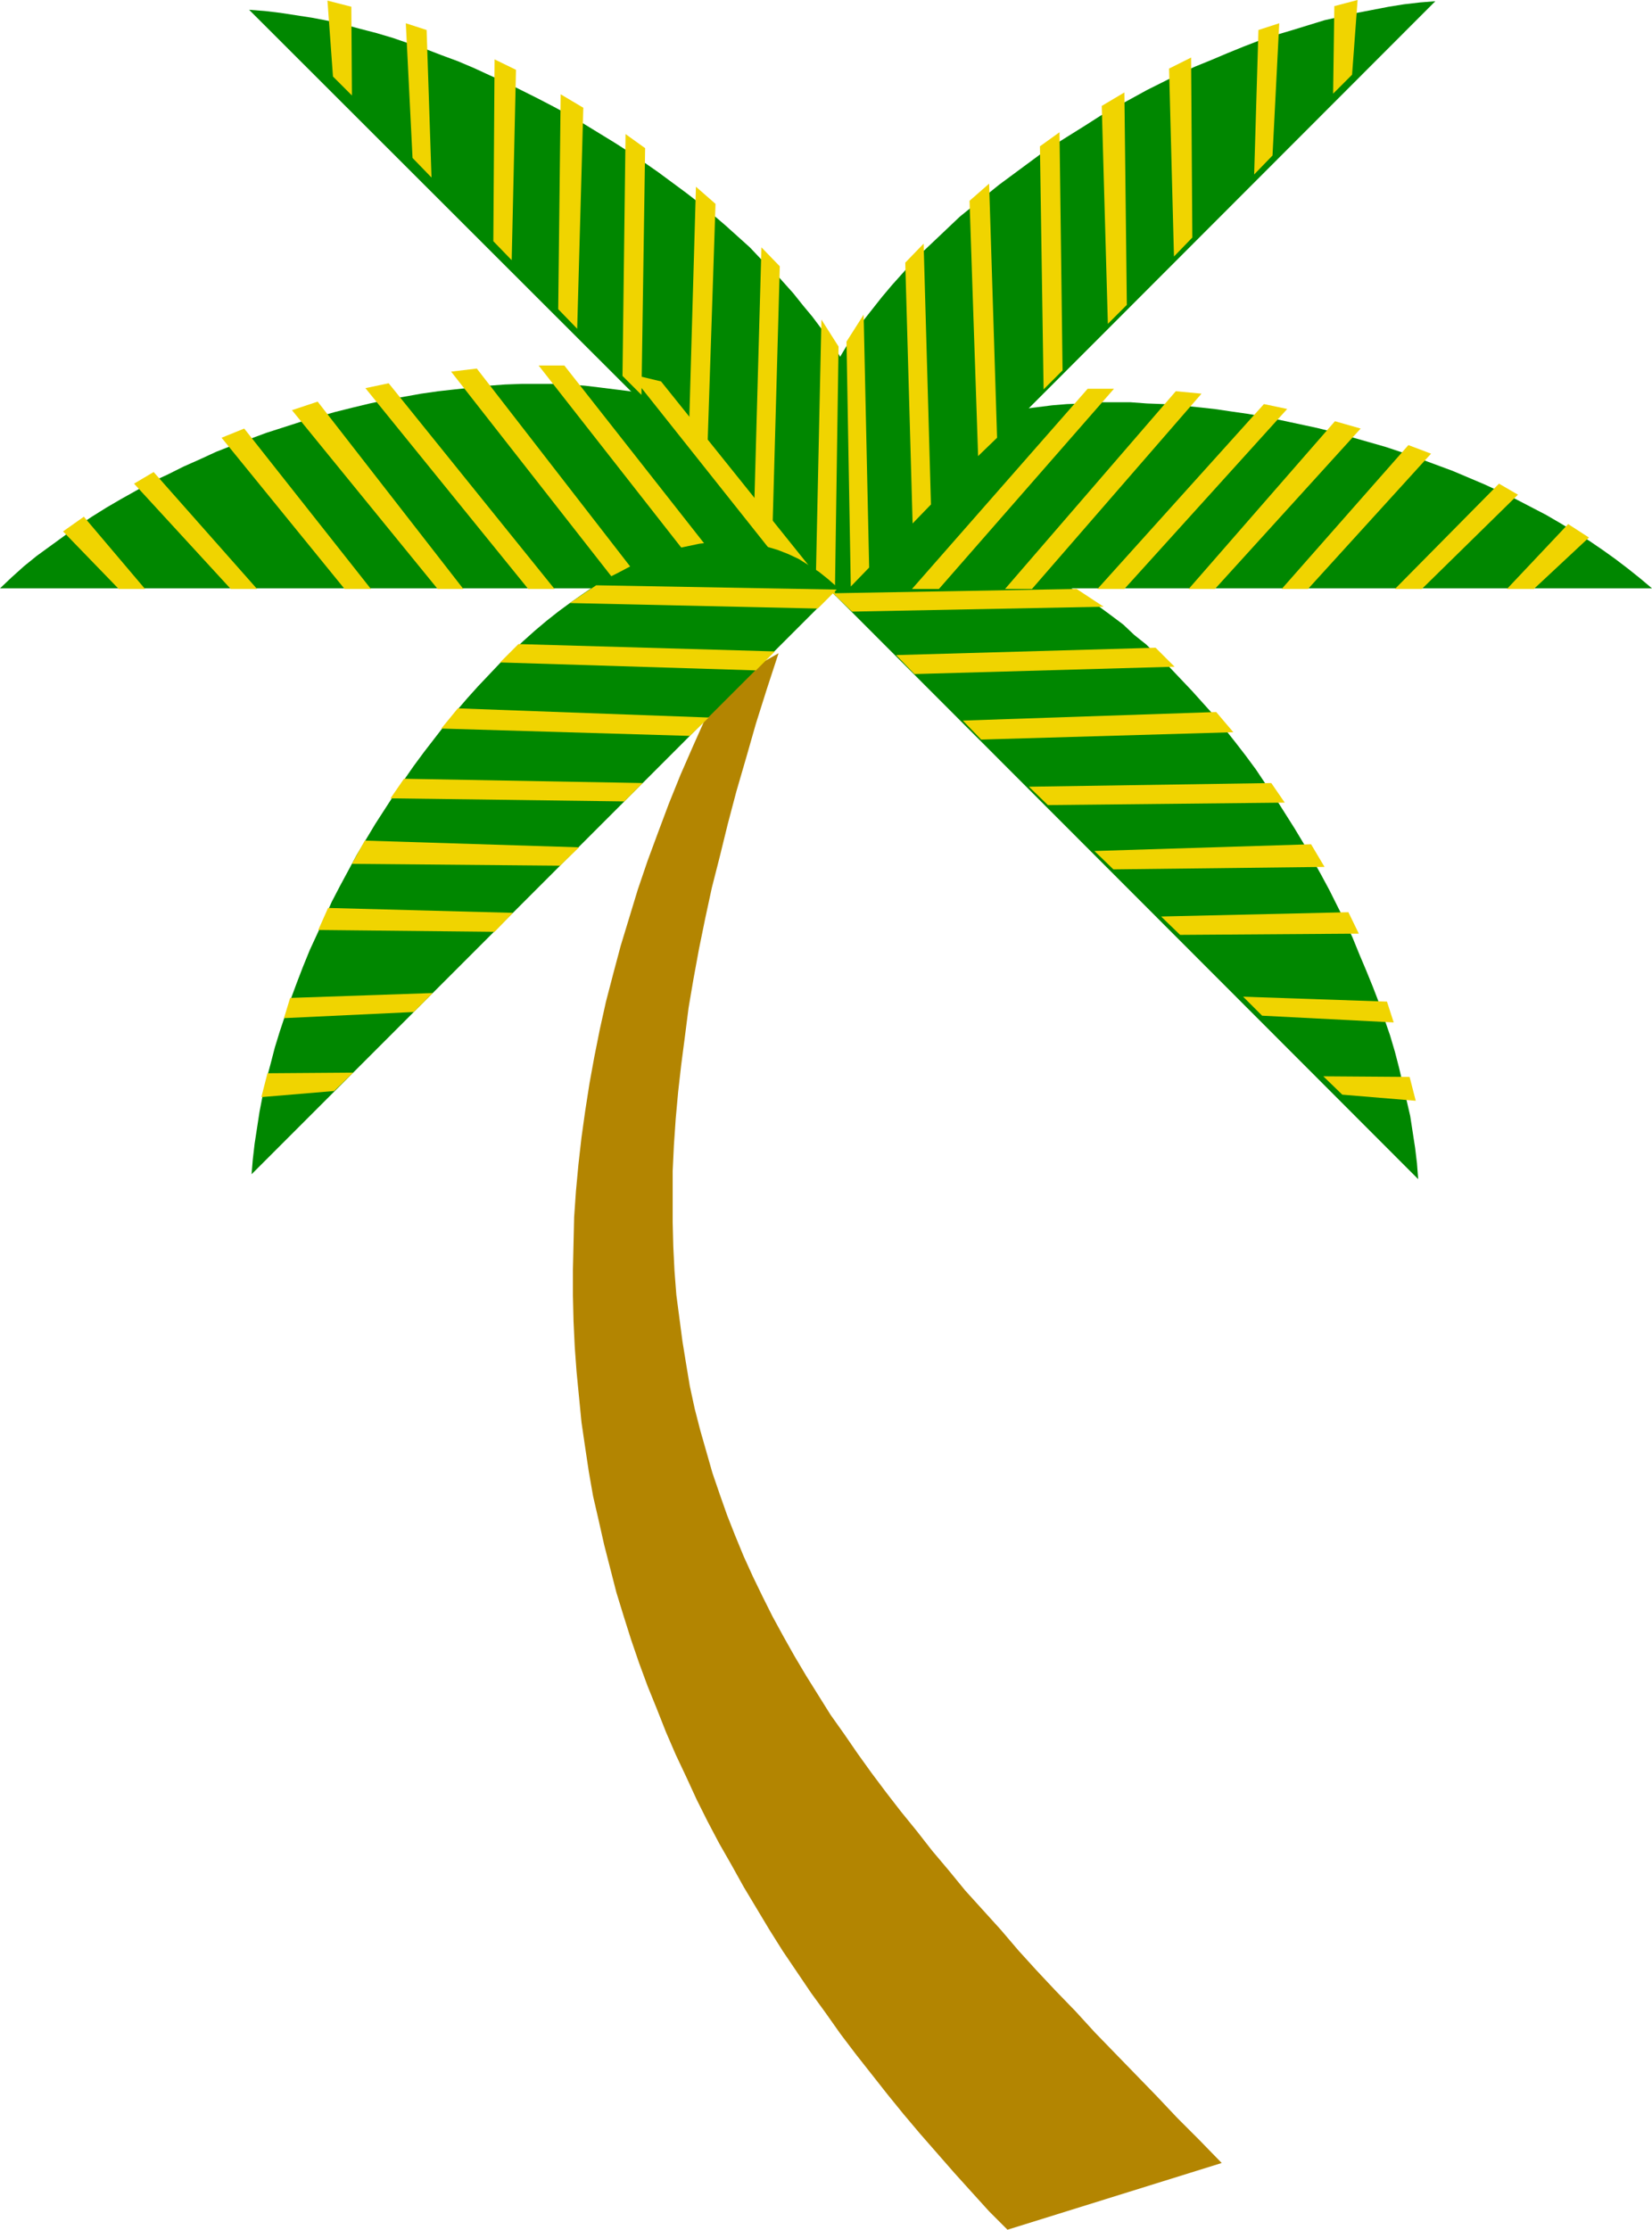
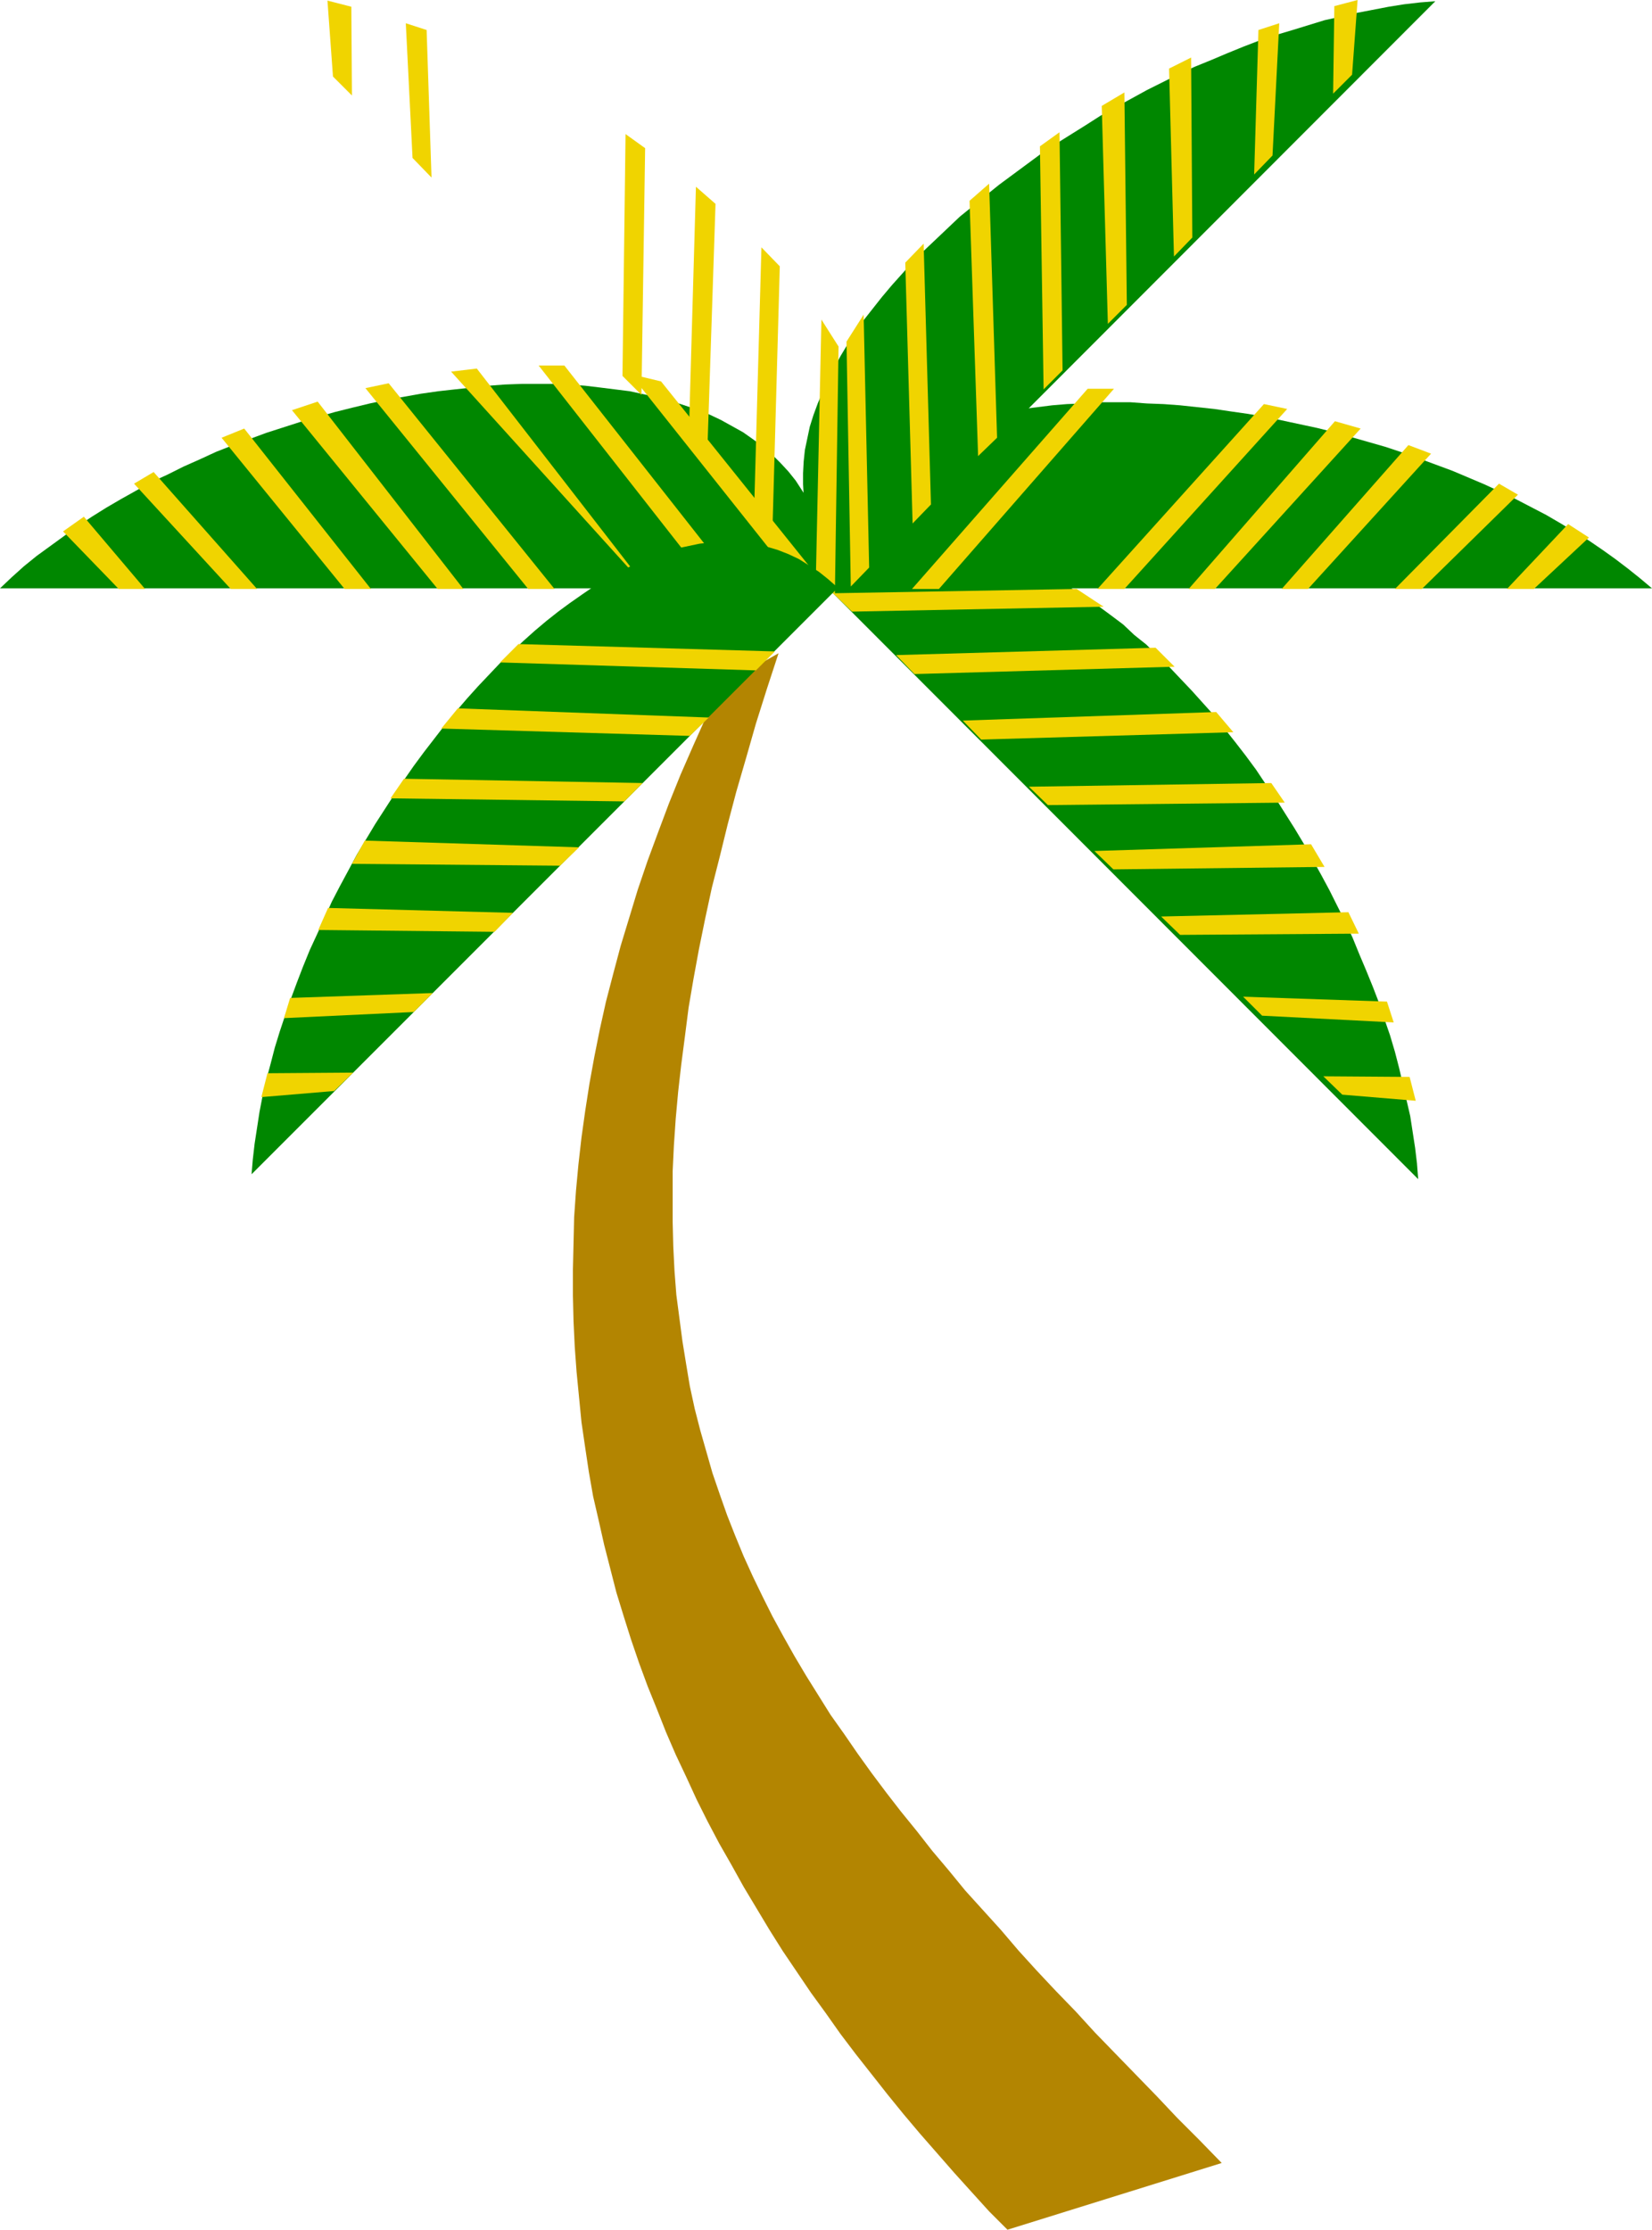
<svg xmlns="http://www.w3.org/2000/svg" xmlns:ns1="http://sodipodi.sourceforge.net/DTD/sodipodi-0.dtd" xmlns:ns2="http://www.inkscape.org/namespaces/inkscape" version="1.0" width="115.389mm" height="155.711mm" id="svg54" ns1:docname="Palm Tree 35.wmf">
  <ns1:namedview id="namedview54" pagecolor="#ffffff" bordercolor="#000000" borderopacity="0.25" ns2:showpageshadow="2" ns2:pageopacity="0.0" ns2:pagecheckerboard="0" ns2:deskcolor="#d1d1d1" ns2:document-units="mm" />
  <defs id="defs1">
    <pattern id="WMFhbasepattern" patternUnits="userSpaceOnUse" width="6" height="6" x="0" y="0" />
  </defs>
  <path style="fill:#b38501;fill-opacity:1;fill-rule:evenodd;stroke:none" d="m 190.185,181.144 -3.716,7.918 -3.393,7.595 -3.393,7.756 -3.07,7.595 -2.909,7.756 -2.747,7.433 -2.585,7.595 -2.262,7.433 -2.262,7.433 -1.939,7.272 -1.939,7.433 -1.616,7.272 -1.454,7.272 -1.293,7.11 -1.131,7.272 -0.97,6.948 -0.808,7.11 -0.646,6.948 -0.485,6.948 -0.162,6.948 -0.162,6.948 v 6.787 l 0.162,6.787 0.323,6.787 0.485,6.625 0.646,6.625 0.646,6.625 0.97,6.625 0.97,6.464 1.131,6.464 1.454,6.302 1.454,6.464 1.616,6.302 1.616,6.302 1.939,6.302 1.939,6.14 2.101,6.14 2.262,6.14 2.424,5.979 2.424,6.14 2.585,5.979 2.747,5.817 2.747,5.979 2.909,5.817 3.07,5.817 3.232,5.656 3.232,5.817 3.393,5.656 3.393,5.656 3.555,5.656 3.716,5.494 3.716,5.494 3.878,5.333 3.878,5.494 4.04,5.333 4.201,5.333 4.201,5.332 4.201,5.171 4.363,5.171 4.524,5.171 4.524,5.171 4.524,5.009 4.686,5.171 4.848,4.848 56.554,-17.613 -5.817,-5.979 -5.817,-5.817 -5.494,-5.817 -5.494,-5.656 -5.494,-5.656 -5.332,-5.494 -5.171,-5.656 -5.171,-5.332 -5.009,-5.333 -4.848,-5.333 -4.686,-5.494 -4.686,-5.171 -4.686,-5.171 -4.363,-5.332 -4.363,-5.171 -4.04,-5.171 -4.201,-5.171 -3.878,-5.009 -3.878,-5.171 -3.716,-5.171 -3.555,-5.171 -3.555,-5.009 -3.232,-5.171 -3.232,-5.171 -3.07,-5.171 -2.909,-5.171 -2.909,-5.333 -2.585,-5.171 -2.585,-5.333 -2.424,-5.333 -2.262,-5.494 -2.101,-5.332 -1.939,-5.494 -1.939,-5.656 -1.616,-5.656 -1.616,-5.656 -1.454,-5.656 -1.293,-5.979 -0.97,-5.817 -0.97,-5.979 -0.808,-6.14 -0.808,-6.14 -0.485,-6.302 -0.323,-6.464 -0.162,-6.464 v -6.625 -6.787 l 0.323,-6.787 0.485,-7.11 0.646,-7.11 0.808,-7.11 0.97,-7.433 0.97,-7.595 1.293,-7.595 1.454,-7.918 1.616,-7.918 1.777,-8.241 2.101,-8.241 2.101,-8.564 2.262,-8.564 2.585,-8.888 2.585,-9.049 2.909,-9.211 3.07,-9.372 z" id="path1" />
  <path style="fill:#008700;fill-opacity:1;fill-rule:evenodd;stroke:none" d="m 0,155.289 3.07,-2.909 3.232,-2.909 3.393,-2.747 3.555,-2.585 3.555,-2.585 3.555,-2.585 3.878,-2.585 3.878,-2.424 3.878,-2.262 4.04,-2.262 4.04,-2.262 4.201,-1.939 4.201,-2.101 4.363,-1.939 4.201,-1.939 4.524,-1.778 4.363,-1.616 4.363,-1.616 4.524,-1.454 4.524,-1.454 4.524,-1.293 4.524,-1.293 4.524,-1.131 4.686,-1.131 4.524,-0.97 9.049,-1.616 4.524,-0.646 4.363,-0.485 4.524,-0.485 4.363,-0.485 4.363,-0.323 4.363,-0.162 h 4.363 4.201 l 4.04,0.162 4.201,0.323 4.04,0.485 3.878,0.485 3.878,0.485 3.716,0.808 3.716,0.808 3.555,0.97 3.393,1.131 3.393,1.131 3.232,1.293 3.07,1.454 2.909,1.616 2.909,1.616 2.747,1.939 2.424,1.778 2.424,2.101 2.262,2.262 2.101,2.262 1.939,2.424 1.777,2.747 1.616,2.585 1.293,2.909 1.293,3.07 0.97,3.232 0.808,3.232 0.646,3.393 0.323,3.555 0.162,3.717 z" id="path2" />
-   <path style="fill:#008700;fill-opacity:1;fill-rule:evenodd;stroke:none" d="m 65.765,2.585 4.201,0.323 4.04,0.485 4.201,0.646 4.201,0.646 4.201,0.808 4.201,0.97 4.201,1.131 4.363,1.131 4.363,1.293 4.201,1.454 4.363,1.454 4.201,1.616 4.363,1.616 4.201,1.778 4.201,1.939 4.363,1.939 8.402,4.201 4.04,2.101 4.201,2.262 4.04,2.424 7.918,4.848 4.04,2.585 3.716,2.585 3.716,2.585 3.716,2.747 3.716,2.747 3.555,2.747 3.393,2.909 3.393,2.909 3.232,2.909 3.232,2.909 2.909,3.07 3.07,2.909 2.747,3.07 2.747,3.07 2.585,3.232 2.424,2.909 2.424,3.232 2.101,3.07 2.101,3.07 1.939,3.232 1.777,3.07 1.454,3.232 1.454,3.07 1.293,3.07 1.131,3.232 0.97,3.07 0.646,3.07 0.646,3.07 0.323,3.07 0.162,2.909 v 2.909 l -0.323,3.07 -0.323,2.909 -0.646,2.747 -0.97,2.909 -0.97,2.747 -1.454,2.747 -1.454,2.747 -1.777,2.585 -1.939,2.585 -2.262,2.424 z" id="path3" />
  <path style="fill:#008700;fill-opacity:1;fill-rule:evenodd;stroke:none" d="m 374.39,311.224 -0.323,-4.201 -0.485,-4.04 -0.646,-4.201 -0.646,-4.201 -0.97,-4.201 -0.97,-4.201 -0.97,-4.201 -1.131,-4.363 -1.293,-4.363 -1.454,-4.201 -1.454,-4.363 -1.616,-4.201 -1.777,-4.363 -1.777,-4.201 -1.777,-4.363 -1.939,-4.201 -2.101,-4.201 -2.101,-4.201 -2.262,-4.201 -2.262,-4.04 -2.262,-4.04 -2.424,-4.04 -5.009,-7.918 -2.585,-3.717 -2.585,-3.878 -2.747,-3.717 -2.747,-3.555 -5.655,-7.11 -2.909,-3.232 -2.909,-3.232 -3.07,-3.232 -2.909,-3.07 -3.07,-2.909 -2.909,-2.909 -3.232,-2.585 -2.909,-2.747 -3.232,-2.424 -3.07,-2.262 -3.07,-2.262 -3.232,-1.939 -3.07,-1.939 -3.07,-1.778 -3.232,-1.616 -3.07,-1.454 -3.232,-1.293 -3.07,-0.97 -3.07,-0.97 -3.07,-0.808 -3.07,-0.485 -2.909,-0.485 -3.07,-0.162 h -2.909 l -3.07,0.323 -2.909,0.485 -2.747,0.646 -2.909,0.808 -2.747,1.131 -2.747,1.293 -2.747,1.616 -2.585,1.616 -2.585,2.101 -2.424,2.262 z" id="path4" />
  <path style="fill:#f0d400;fill-opacity:1;fill-rule:evenodd;stroke:none" d="m 166.432,98.732 8.079,1.939 43.951,54.779 h -6.948 z" id="path5" />
  <path style="fill:#f0d400;fill-opacity:1;fill-rule:evenodd;stroke:none" d="m 142.194,96.47 h 6.787 l 46.375,58.981 h -6.948 z" id="path6" />
-   <path style="fill:#f0d400;fill-opacity:1;fill-rule:evenodd;stroke:none" d="m 119.088,98.086 6.787,-0.808 45.082,58.173 h -6.948 z" id="path7" />
+   <path style="fill:#f0d400;fill-opacity:1;fill-rule:evenodd;stroke:none" d="m 119.088,98.086 6.787,-0.808 45.082,58.173 z" id="path7" />
  <path style="fill:#f0d400;fill-opacity:1;fill-rule:evenodd;stroke:none" d="m 96.466,102.449 6.14,-1.293 43.789,54.295 h -6.948 z" id="path8" />
  <path style="fill:#f0d400;fill-opacity:1;fill-rule:evenodd;stroke:none" d="m 77.076,108.266 6.787,-2.262 38.457,49.447 h -6.787 z" id="path9" />
  <path style="fill:#f0d400;fill-opacity:1;fill-rule:evenodd;stroke:none" d="M 58.493,115.538 64.472,113.114 97.92,155.451 h -6.948 z" id="path10" />
  <path style="fill:#f0d400;fill-opacity:1;fill-rule:evenodd;stroke:none" d="m 35.387,127.657 5.171,-3.07 27.308,30.864 h -6.948 z" id="path11" />
  <path style="fill:#f0d400;fill-opacity:1;fill-rule:evenodd;stroke:none" d="m 16.643,140.261 5.494,-3.878 16.158,19.068 h -6.948 z" id="path12" />
  <path style="fill:#008700;fill-opacity:1;fill-rule:evenodd;stroke:none" d="m 378.915,0.323 -4.04,0.323 -4.201,0.485 -4.04,0.646 -4.201,0.808 -4.201,0.808 -4.201,0.97 -4.363,0.97 -4.201,1.293 -4.201,1.293 -4.363,1.293 -4.363,1.454 -4.201,1.616 -4.363,1.778 -4.201,1.778 -4.363,1.778 -4.201,1.939 -4.201,2.101 -4.201,2.101 -8.241,4.525 -4.04,2.262 -4.04,2.585 -3.878,2.424 -3.878,2.424 -3.878,2.585 -3.716,2.747 -3.716,2.747 -3.716,2.747 -3.393,2.747 -3.555,2.909 -3.393,2.747 -3.232,3.07 -3.07,2.909 -3.07,2.909 -3.07,3.07 -2.747,3.07 -2.747,3.07 -2.585,3.07 -2.424,3.07 -2.424,3.07 -2.101,3.232 -2.101,3.07 -1.939,3.232 -1.616,3.07 -1.616,3.07 -1.454,3.232 -1.293,3.07 -1.131,3.07 -0.97,3.07 -0.646,3.07 -0.646,3.07 -0.323,3.07 -0.162,3.07 v 2.909 l 0.162,2.909 0.485,2.909 0.646,2.909 0.808,2.747 1.131,2.909 1.293,2.585 1.616,2.747 1.777,2.747 1.939,2.424 2.262,2.585 z" id="path13" />
  <path style="fill:#008700;fill-opacity:1;fill-rule:evenodd;stroke:none" d="m 436.116,155.289 -3.07,-2.585 -3.232,-2.585 -3.393,-2.585 -3.393,-2.424 -3.555,-2.424 -3.716,-2.262 -3.716,-2.262 -3.878,-2.262 -4.04,-2.101 -4.04,-2.101 -4.04,-1.939 -4.201,-1.939 -4.201,-1.778 -4.201,-1.778 -4.363,-1.616 -4.363,-1.616 -4.524,-1.616 -4.363,-1.454 -4.524,-1.293 -4.524,-1.293 -4.524,-1.293 -4.524,-1.131 -4.524,-0.97 -4.524,-0.97 -4.524,-0.97 -4.686,-0.808 -4.524,-0.646 -4.363,-0.646 -4.524,-0.485 -4.524,-0.485 -4.363,-0.323 -4.363,-0.162 -4.363,-0.323 h -8.564 l -4.04,0.323 -4.201,0.162 -3.878,0.323 -3.878,0.485 -3.878,0.485 -3.878,0.646 -3.555,0.808 -3.555,0.808 -3.555,1.131 -3.232,0.97 -3.232,1.293 -3.232,1.293 -2.909,1.454 -2.909,1.454 -2.585,1.778 -2.585,1.616 -2.424,1.939 -2.262,1.939 -2.101,2.101 -1.939,2.262 -1.616,2.424 -1.616,2.424 -1.454,2.747 -1.131,2.585 -1.131,2.909 -0.808,3.07 -0.485,3.07 -0.485,3.232 -0.162,3.393 z" id="path14" />
  <path style="fill:#f0d400;fill-opacity:1;fill-rule:evenodd;stroke:none" d="m 216.846,84.351 4.524,7.11 -0.97,65.606 -5.009,-5.009 z" id="path15" />
  <path style="fill:#f0d400;fill-opacity:1;fill-rule:evenodd;stroke:none" d="m 201.011,65.283 4.848,5.009 -1.939,69.807 -4.848,-5.009 z" id="path16" />
  <path style="fill:#f0d400;fill-opacity:1;fill-rule:evenodd;stroke:none" d="m 183.721,49.285 5.171,4.525 -2.262,68.353 -4.848,-5.009 z" id="path17" />
  <path style="fill:#f0d400;fill-opacity:1;fill-rule:evenodd;stroke:none" d="m 165.139,35.388 5.171,3.717 -0.97,65.121 -5.009,-5.009 z" id="path18" />
-   <path style="fill:#f0d400;fill-opacity:1;fill-rule:evenodd;stroke:none" d="m 148.011,24.885 5.979,3.555 -1.616,58.334 -5.009,-5.171 z" id="path19" />
-   <path style="fill:#f0d400;fill-opacity:1;fill-rule:evenodd;stroke:none" d="m 130.56,15.674 5.655,2.747 -1.131,50.255 -4.848,-5.009 z" id="path20" />
  <path style="fill:#f0d400;fill-opacity:1;fill-rule:evenodd;stroke:none" d="m 107.13,6.14 5.494,1.778 1.293,38.943 -5.009,-5.171 z" id="path21" />
  <path style="fill:#f0d400;fill-opacity:1;fill-rule:evenodd;stroke:none" d="M 86.448,0.162 92.749,1.778 92.911,25.208 87.902,20.199 Z" id="path22" />
  <path style="fill:#f0d400;fill-opacity:1;fill-rule:evenodd;stroke:none" d="m 294.083,102.61 h -6.948 l -46.375,52.84 h 7.11 z" id="path23" />
-   <path style="fill:#f0d400;fill-opacity:1;fill-rule:evenodd;stroke:none" d="m 317.19,103.903 -6.787,-0.646 -45.082,52.194 h 7.11 z" id="path24" />
  <path style="fill:#f0d400;fill-opacity:1;fill-rule:evenodd;stroke:none" d="m 339.811,107.943 -6.14,-1.293 -43.951,48.801 h 7.11 z" id="path25" />
  <path style="fill:#f0d400;fill-opacity:1;fill-rule:evenodd;stroke:none" d="m 359.202,113.114 -6.787,-1.939 -38.619,44.276 h 6.948 z" id="path26" />
  <path style="fill:#f0d400;fill-opacity:1;fill-rule:evenodd;stroke:none" d="m 377.784,119.739 -5.979,-2.262 -33.448,37.974 h 6.948 z" id="path27" />
  <path style="fill:#f0d400;fill-opacity:1;fill-rule:evenodd;stroke:none" d="m 400.729,130.566 -5.009,-2.909 -27.469,27.794 H 375.36 Z" id="path28" />
  <path style="fill:#f0d400;fill-opacity:1;fill-rule:evenodd;stroke:none" d="m 419.472,141.877 -5.494,-3.555 -16.158,17.129 h 7.11 z" id="path29" />
  <path style="fill:#f0d400;fill-opacity:1;fill-rule:evenodd;stroke:none" d="m 291.336,160.137 -7.11,-4.686 -64.31,1.131 5.009,4.848 z" id="path30" />
  <path style="fill:#f0d400;fill-opacity:1;fill-rule:evenodd;stroke:none" d="m 310.08,175.973 -5.009,-5.009 -68.512,1.939 4.848,5.009 z" id="path31" />
  <path style="fill:#f0d400;fill-opacity:1;fill-rule:evenodd;stroke:none" d="m 325.592,193.263 -4.524,-5.333 -66.896,2.262 4.848,5.009 z" id="path32" />
  <path style="fill:#f0d400;fill-opacity:1;fill-rule:evenodd;stroke:none" d="m 339.165,211.846 -3.555,-5.171 -63.987,0.97 5.009,4.848 z" id="path33" />
  <path style="fill:#f0d400;fill-opacity:1;fill-rule:evenodd;stroke:none" d="m 349.668,228.813 -3.555,-5.979 -57.201,1.778 5.009,4.848 z" id="path34" />
  <path style="fill:#f0d400;fill-opacity:1;fill-rule:evenodd;stroke:none" d="m 358.717,246.426 -2.747,-5.656 -49.445,1.131 5.009,4.848 z" id="path35" />
  <path style="fill:#f0d400;fill-opacity:1;fill-rule:evenodd;stroke:none" d="m 367.927,269.857 -1.777,-5.494 -37.972,-1.293 5.009,5.009 z" id="path36" />
  <path style="fill:#f0d400;fill-opacity:1;fill-rule:evenodd;stroke:none" d="m 373.744,290.541 -1.616,-6.302 -22.783,-0.162 5.009,4.848 z" id="path37" />
  <path style="fill:#008700;fill-opacity:1;fill-rule:evenodd;stroke:none" d="m 66.411,309.932 0.323,-3.878 0.485,-4.201 0.646,-4.201 0.646,-4.201 0.808,-4.201 0.97,-4.201 1.131,-4.201 1.131,-4.363 1.293,-4.201 1.454,-4.363 1.454,-4.201 1.616,-4.363 1.616,-4.201 1.777,-4.363 1.939,-4.201 1.939,-4.201 1.939,-4.363 2.101,-4.04 4.524,-8.403 2.424,-4.04 2.424,-4.04 5.009,-7.756 2.585,-3.878 2.585,-3.717 2.747,-3.717 2.747,-3.555 2.747,-3.555 2.909,-3.555 2.909,-3.393 2.909,-3.232 2.909,-3.07 2.909,-3.07 3.07,-2.909 3.07,-2.909 3.07,-2.747 3.07,-2.585 3.07,-2.424 3.07,-2.262 3.232,-2.262 3.07,-2.101 3.07,-1.939 3.232,-1.616 3.07,-1.616 3.07,-1.454 3.232,-1.293 3.07,-1.131 3.07,-0.97 3.07,-0.646 3.07,-0.646 3.07,-0.323 2.909,-0.162 h 3.07 l 2.909,0.162 2.909,0.485 2.909,0.646 2.747,0.808 2.909,1.131 2.747,1.293 2.585,1.616 2.747,1.778 2.424,1.939 2.585,2.262 z" id="path38" />
  <path style="fill:#f0d400;fill-opacity:1;fill-rule:evenodd;stroke:none" d="m 227.995,83.058 -4.524,7.11 1.131,64.636 4.848,-5.009 z" id="path39" />
  <path style="fill:#f0d400;fill-opacity:1;fill-rule:evenodd;stroke:none" d="m 243.83,64.313 -4.848,5.009 1.939,68.838 4.848,-5.009 z" id="path40" />
  <path style="fill:#f0d400;fill-opacity:1;fill-rule:evenodd;stroke:none" d="m 261.12,48.477 -5.171,4.525 2.262,67.383 5.009,-4.848 z" id="path41" />
  <path style="fill:#f0d400;fill-opacity:1;fill-rule:evenodd;stroke:none" d="m 279.702,34.904 -5.171,3.717 0.97,64.152 5.009,-5.009 z" id="path42" />
  <path style="fill:#f0d400;fill-opacity:1;fill-rule:evenodd;stroke:none" d="m 296.83,24.4 -5.979,3.555 1.616,57.526 5.009,-5.009 z" id="path43" />
  <path style="fill:#f0d400;fill-opacity:1;fill-rule:evenodd;stroke:none" d="m 314.443,15.19 -5.817,2.909 1.293,49.608 4.848,-5.009 z" id="path44" />
  <path style="fill:#f0d400;fill-opacity:1;fill-rule:evenodd;stroke:none" d="m 337.711,6.14 -5.494,1.778 -1.131,38.136 4.848,-5.009 z" id="path45" />
  <path style="fill:#f0d400;fill-opacity:1;fill-rule:evenodd;stroke:none" d="m 358.394,0 -6.14,1.616 -0.323,23.108 5.009,-5.009 z" id="path46" />
-   <path style="fill:#f0d400;fill-opacity:1;fill-rule:evenodd;stroke:none" d="m 150.435,159.167 6.948,-4.686 63.503,1.131 -5.009,5.009 z" id="path47" />
  <path style="fill:#f0d400;fill-opacity:1;fill-rule:evenodd;stroke:none" d="m 132.014,174.842 4.848,-4.848 67.704,1.939 -5.009,5.009 z" id="path48" />
  <path style="fill:#f0d400;fill-opacity:1;fill-rule:evenodd;stroke:none" d="m 116.502,192.293 4.363,-5.333 66.249,2.424 -5.009,4.848 z" id="path49" />
  <path style="fill:#f0d400;fill-opacity:1;fill-rule:evenodd;stroke:none" d="m 103.091,210.715 3.555,-5.171 63.018,1.131 -4.848,4.848 z" id="path50" />
  <path style="fill:#f0d400;fill-opacity:1;fill-rule:evenodd;stroke:none" d="m 92.911,228.005 3.393,-6.14 56.554,1.778 -5.009,4.848 z" id="path51" />
  <path style="fill:#f0d400;fill-opacity:1;fill-rule:evenodd;stroke:none" d="m 84.024,245.457 2.585,-5.817 48.798,1.293 -4.848,5.009 z" id="path52" />
  <path style="fill:#f0d400;fill-opacity:1;fill-rule:evenodd;stroke:none" d="m 74.975,268.726 1.616,-5.333 37.649,-1.293 -5.009,5.009 z" id="path53" />
  <path style="fill:#f0d400;fill-opacity:1;fill-rule:evenodd;stroke:none" d="m 68.996,289.571 1.616,-6.302 22.622,-0.162 -5.009,4.848 z" id="path54" />
</svg>